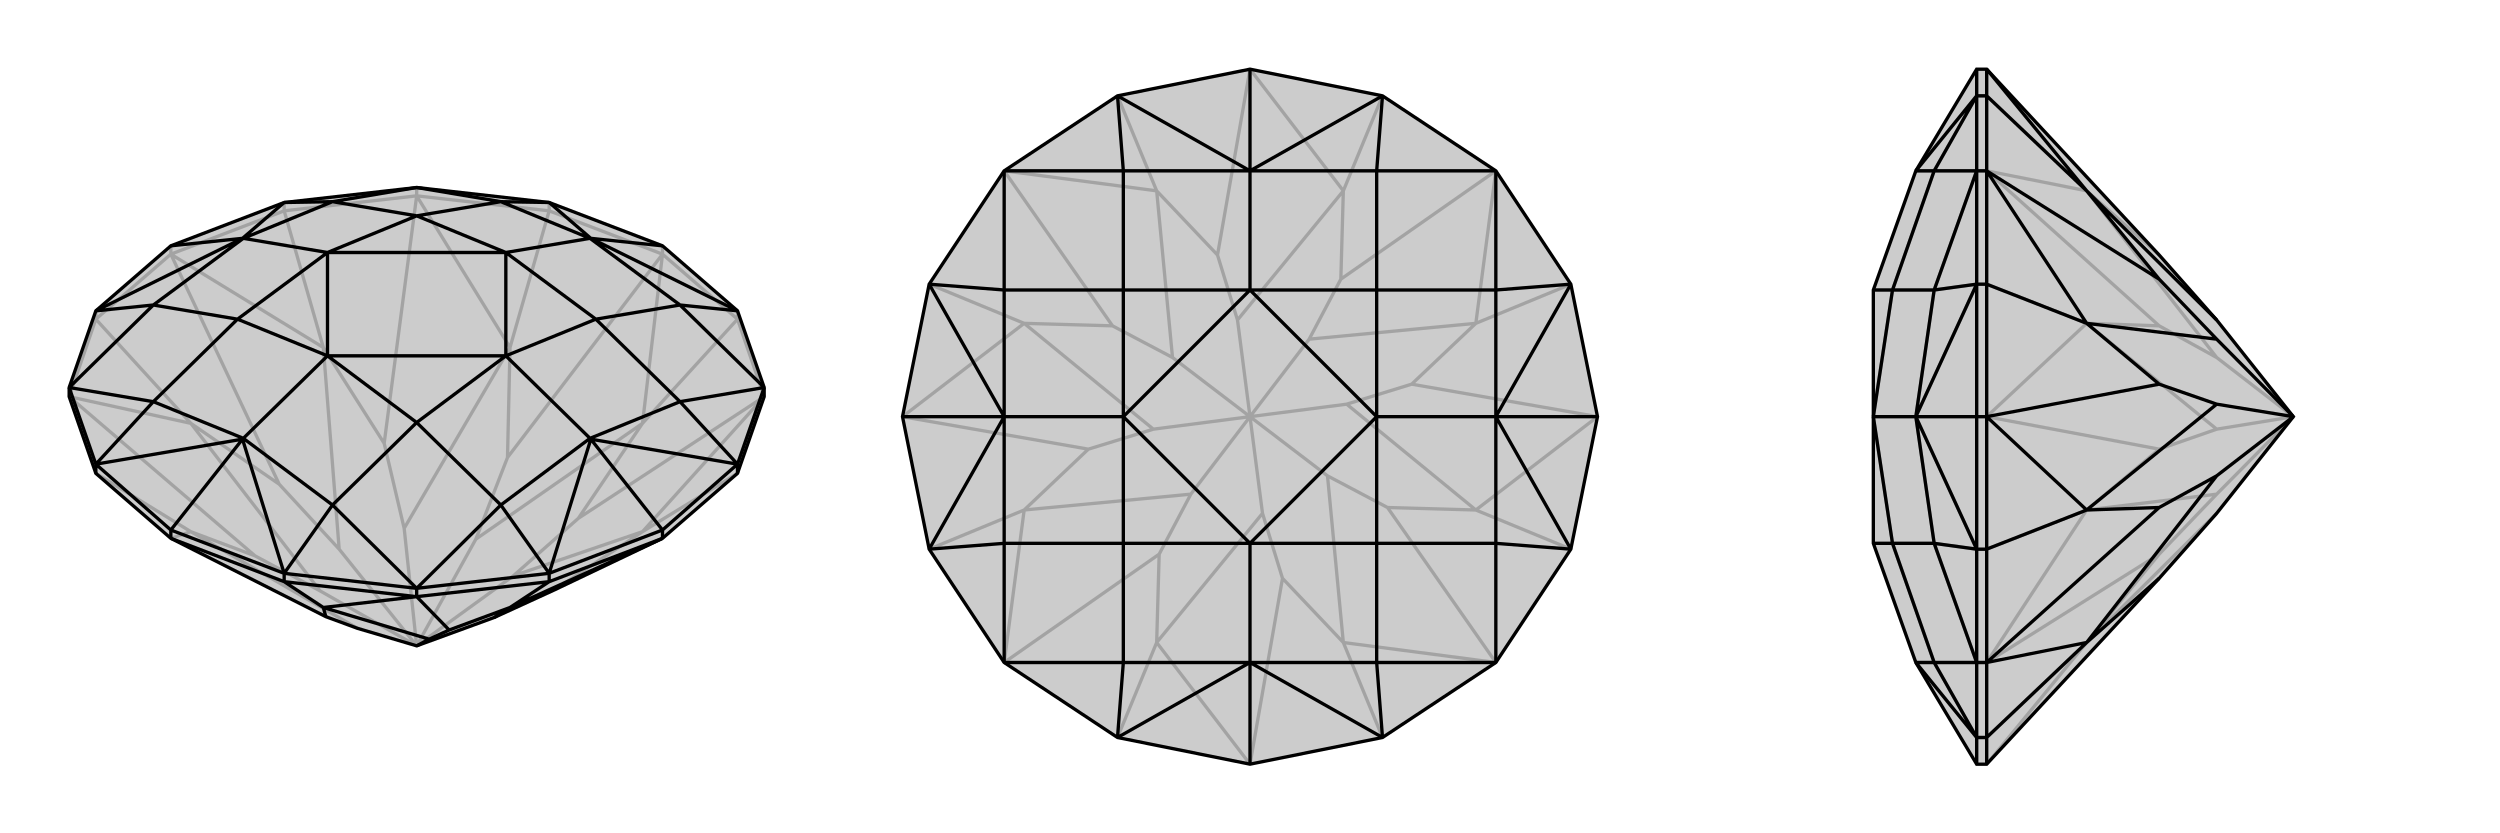
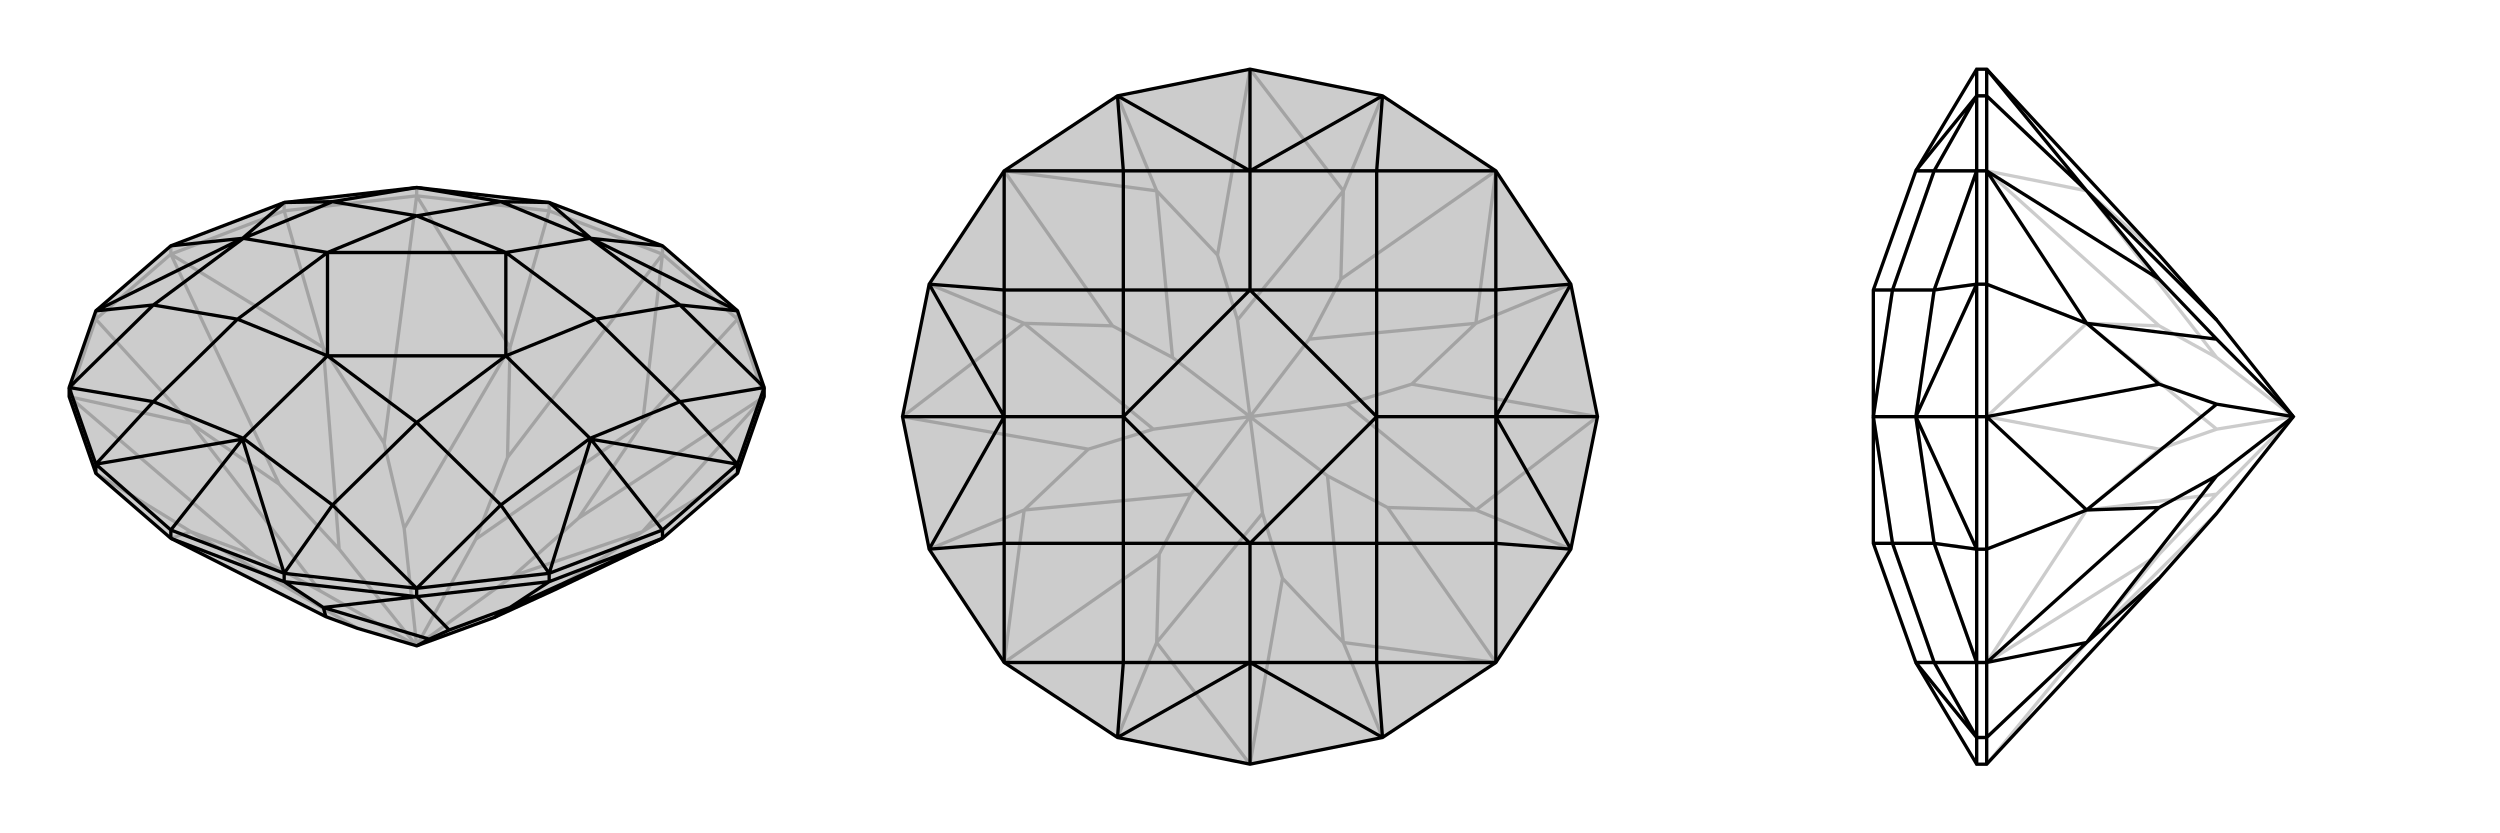
<svg xmlns="http://www.w3.org/2000/svg" viewBox="0 0 3000 1000">
  <g stroke="currentColor" stroke-width="4" fill="none" transform="translate(0 70)">
    <path fill="currentColor" stroke="none" fill-opacity=".2" d="M83,406L83,395L115,303L205,225L341,173L500,155L659,173L795,225L885,303L917,395L917,406L885,498L795,576L665,638L593,671L500,705L429,684L391,670L205,576L115,498z" />
    <path stroke-opacity=".2" d="M115,498L229,568M115,313L229,438M341,183L388,347M659,183L612,347M885,313L771,438M885,498L771,568M83,406L115,313M115,313L205,235M115,313L115,303M205,235L341,183M205,235L205,225M341,183L500,165M341,183L341,173M500,165L659,183M500,165L500,155M659,183L795,235M659,183L659,173M795,235L885,313M795,235L795,225M885,313L917,406M885,313L885,303M205,576L229,568M83,406L306,597M83,406L229,438M205,235L335,511M205,235L388,347M500,165L461,462M500,165L612,347M795,235L609,479M795,235L771,438M917,406L694,552M917,406L771,568M229,568L306,597M229,568L429,684M306,597L384,639M229,438L335,511M229,438L384,639M335,511L407,589M384,639L500,705M388,347L461,462M388,347L407,589M461,462L485,564M407,589L500,705M612,347L609,479M612,347L485,564M609,479L571,577M485,564L500,705M771,438L694,552M771,438L571,577M694,552L616,621M500,705L571,577M771,568L665,638M771,568L616,621M500,705L616,621" />
    <path d="M83,406L83,395L115,303L205,225L341,173L500,155L659,173L795,225L885,303L917,395L917,406L885,498L795,576L665,638L593,671L500,705L429,684L391,670L205,576L115,498z" />
    <path d="M659,628L612,659M341,628L388,659M115,498L115,487M885,498L885,487M795,576L659,628M795,576L795,566M659,628L500,646M659,628L659,618M500,646L341,628M500,646L500,636M205,576L341,628M205,576L205,566M341,628L341,618M795,576L612,659M500,646L539,686M500,646L388,659M612,659L539,686M612,659L593,671M539,686L515,697M388,659L391,670M388,659L515,697M500,705L515,697M205,566L341,618M795,566L659,618M795,566L885,487M795,566L709,457M795,225L709,216M205,225L291,216M205,566L115,487M205,566L291,457M341,618L500,636M659,618L500,636M885,487L917,395M115,487L83,395M341,618L291,457M341,618L399,536M659,618L709,457M659,618L601,536M885,487L709,457M885,487L816,412M709,457L708,456M885,303L709,216M885,303L816,296M709,216L659,173M659,173L601,172M709,216L708,216M341,173L291,216M341,173L399,172M291,216L115,303M115,303L184,296M291,216L292,216M291,457L115,487M115,487L184,412M291,457L292,456M500,636L399,536M500,636L601,536M917,395L816,412M917,395L816,296M500,155L601,172M500,155L399,172M83,395L184,296M83,395L184,412M399,536L292,456M399,536L500,437M601,536L708,456M601,536L500,437M816,412L708,456M816,412L715,313M708,456L607,357M816,296L708,216M816,296L715,313M601,172L708,216M601,172L500,189M708,216L607,233M399,172L292,216M399,172L500,189M184,296L292,216M184,296L285,313M292,216L393,233M184,412L292,456M184,412L285,313M292,456L393,357M500,437L393,357M500,437L607,357M607,357L715,313M715,313L607,233M607,233L500,189M500,189L393,233M285,313L393,233M393,357L285,313M607,357L393,357M607,357L607,233M607,233L393,233M393,357L393,233" />
  </g>
  <g stroke="currentColor" stroke-width="4" fill="none" transform="translate(1000 0)">
    <path fill="currentColor" stroke="none" fill-opacity=".2" d="M659,885L795,795L885,659L917,500L885,341L795,205L659,115L500,83L341,115L205,205L115,341L83,500L115,659L205,795L341,885L500,917z" />
    <path stroke-opacity=".2" d="M341,885L388,771M115,659L229,612M115,341L229,388M341,115L388,229M659,115L612,229M885,341L771,388M885,659L771,612M659,885L612,771M500,917L388,771M500,917L539,694M205,795L391,665M205,795L229,612M83,500L306,539M83,500L229,388M205,205L335,391M205,205L388,229M500,83L461,306M500,83L612,229M795,205L609,335M795,205L771,388M917,500L694,461M917,500L771,612M795,795L665,609M795,795L612,771M388,771L391,665M388,771L515,616M391,665L429,593M229,612L306,539M229,612L429,593M306,539L384,515M429,593L500,500M229,388L335,391M229,388L384,515M335,391L407,429M384,515L500,500M388,229L461,306M388,229L407,429M461,306L485,384M407,429L500,500M612,229L609,335M612,229L485,384M609,335L571,407M500,500L485,384M771,388L694,461M771,388L571,407M694,461L616,485M500,500L571,407M771,612L665,609M771,612L616,485M665,609L593,571M500,500L616,485M612,771L539,694M539,694L515,616M612,771L593,571M500,500L515,616M500,500L593,571" />
    <path d="M659,885L795,795L885,659L917,500L885,341L795,205L659,115L500,83L341,115L205,205L115,341L83,500L115,659L205,795L341,885L500,917z" />
    <path d="M917,500L795,500M500,83L500,205M83,500L205,500M500,917L500,795M659,885L500,795M659,885L652,795M885,659L795,500M885,659L795,652M885,341L795,500M885,341L795,348M795,500L795,500M659,115L500,205M659,115L652,205M500,205L341,115M341,115L348,205M500,205L500,205M115,341L205,500M115,341L205,348M205,500L115,659M115,659L205,652M205,500L205,500M500,795L341,885M341,885L348,795M500,795L500,795M795,795L652,795M795,795L795,652M795,205L795,348M795,205L652,205M205,205L348,205M205,205L205,348M205,795L205,652M205,795L348,795M652,795L500,795M652,795L652,652M795,652L795,500M795,652L652,652M795,348L795,500M795,348L652,348M795,500L652,500M652,205L500,205M652,205L652,348M348,205L500,205M348,205L348,348M500,205L500,348M205,348L205,500M205,348L348,348M205,652L205,500M205,652L348,652M205,500L348,500M348,795L500,795M348,795L348,652M500,795L500,652M652,652L500,652M652,652L652,500M652,500L652,348M652,348L500,348M500,348L348,348M348,348L348,500M348,652L348,500M500,652L348,652M652,500L500,652M652,500L500,348M500,348L348,500M500,652L348,500" />
  </g>
  <g stroke="currentColor" stroke-width="4" fill="none" transform="translate(2000 0)">
-     <path fill="currentColor" stroke="none" fill-opacity=".2" d="M591,306L660,384L752,500L660,616L591,694L384,917L372,917L299,795L299,795L248,652L248,652L248,500L248,348L248,348L299,205L299,205L372,83L384,83z" />
    <path stroke-opacity=".2" d="M384,885L504,771M384,659L504,612M384,341L504,388M384,115L504,229M384,885L384,917M384,885L384,795M384,885L372,885M384,795L384,659M384,795L372,795M384,659L384,500M384,659L372,659M384,500L384,341M384,500L372,500M384,341L384,205M384,341L372,341M384,205L384,115M384,205L372,205M384,115L384,83M384,115L372,115M384,917L504,771M384,795L591,665M384,795L504,612M384,500L591,539M384,500L504,388M384,205L591,391M384,205L504,229M504,771L591,665M504,771L660,616M591,665L660,593M504,612L591,539M504,612L660,593M591,539L660,515M660,593L752,500M504,388L591,391M504,388L660,515M591,391L660,429M660,515L752,500M504,229L591,306M504,229L660,429M660,429L752,500M372,83L372,115M372,500L372,341M372,500L372,659M372,500L299,500M372,917L372,885M372,115L372,205M372,341L372,205M372,659L372,795M372,885L372,795M299,205L372,115M372,115L321,205M372,341L299,500M372,341L321,348M299,500L372,659M372,659L321,652M299,500L299,500M299,795L372,885M372,885L321,795M372,205L321,205M372,205L321,348M372,795L321,652M372,795L321,795M321,205L299,205M321,205L271,348M321,348L299,500M321,348L271,348M321,652L299,500M321,652L271,652M299,500L248,500M321,795L299,795M321,795L271,652M248,348L271,348M271,348L248,500M271,652L248,500M248,652L271,652" />
    <path d="M591,306L660,384L752,500L660,616L591,694L384,917L372,917L299,795L299,795L248,652L248,652L248,500L248,348L248,348L299,205L299,205L372,83L384,83z" />
    <path d="M384,115L504,229M384,341L504,388M384,659L504,612M384,885L504,771M384,83L384,115M384,115L384,205M384,115L372,115M384,205L384,341M384,205L372,205M384,341L384,500M384,341L372,341M384,500L384,659M384,500L372,500M384,659L384,795M384,659L372,659M384,795L384,885M384,795L372,795M384,917L384,885M384,885L372,885M384,83L504,229M384,205L591,335M384,205L504,388M384,500L591,461M384,500L504,612M384,795L591,609M384,795L504,771M504,229L591,335M504,229L660,384M591,335L660,407M504,388L591,461M504,388L660,407M591,461L660,485M752,500L660,407M504,612L591,609M504,612L660,485M591,609L660,571M752,500L660,485M504,771L591,694M504,771L660,571M752,500L660,571M372,917L372,885M372,500L372,659M372,500L372,341M372,500L299,500M372,83L372,115M372,885L372,795M372,659L372,795M372,341L372,205M372,115L372,205M372,885L299,795M372,885L321,795M372,659L299,500M372,659L321,652M372,341L299,500M372,341L321,348M299,500L299,500M372,115L299,205M372,115L321,205M372,795L321,795M372,795L321,652M372,205L321,348M372,205L321,205M321,795L299,795M321,795L271,652M321,652L299,500M321,652L271,652M321,348L299,500M321,348L271,348M299,500L248,500M321,205L299,205M321,205L271,348M271,652L248,652M271,652L248,500M248,500L271,348M271,348L248,348" />
  </g>
</svg>